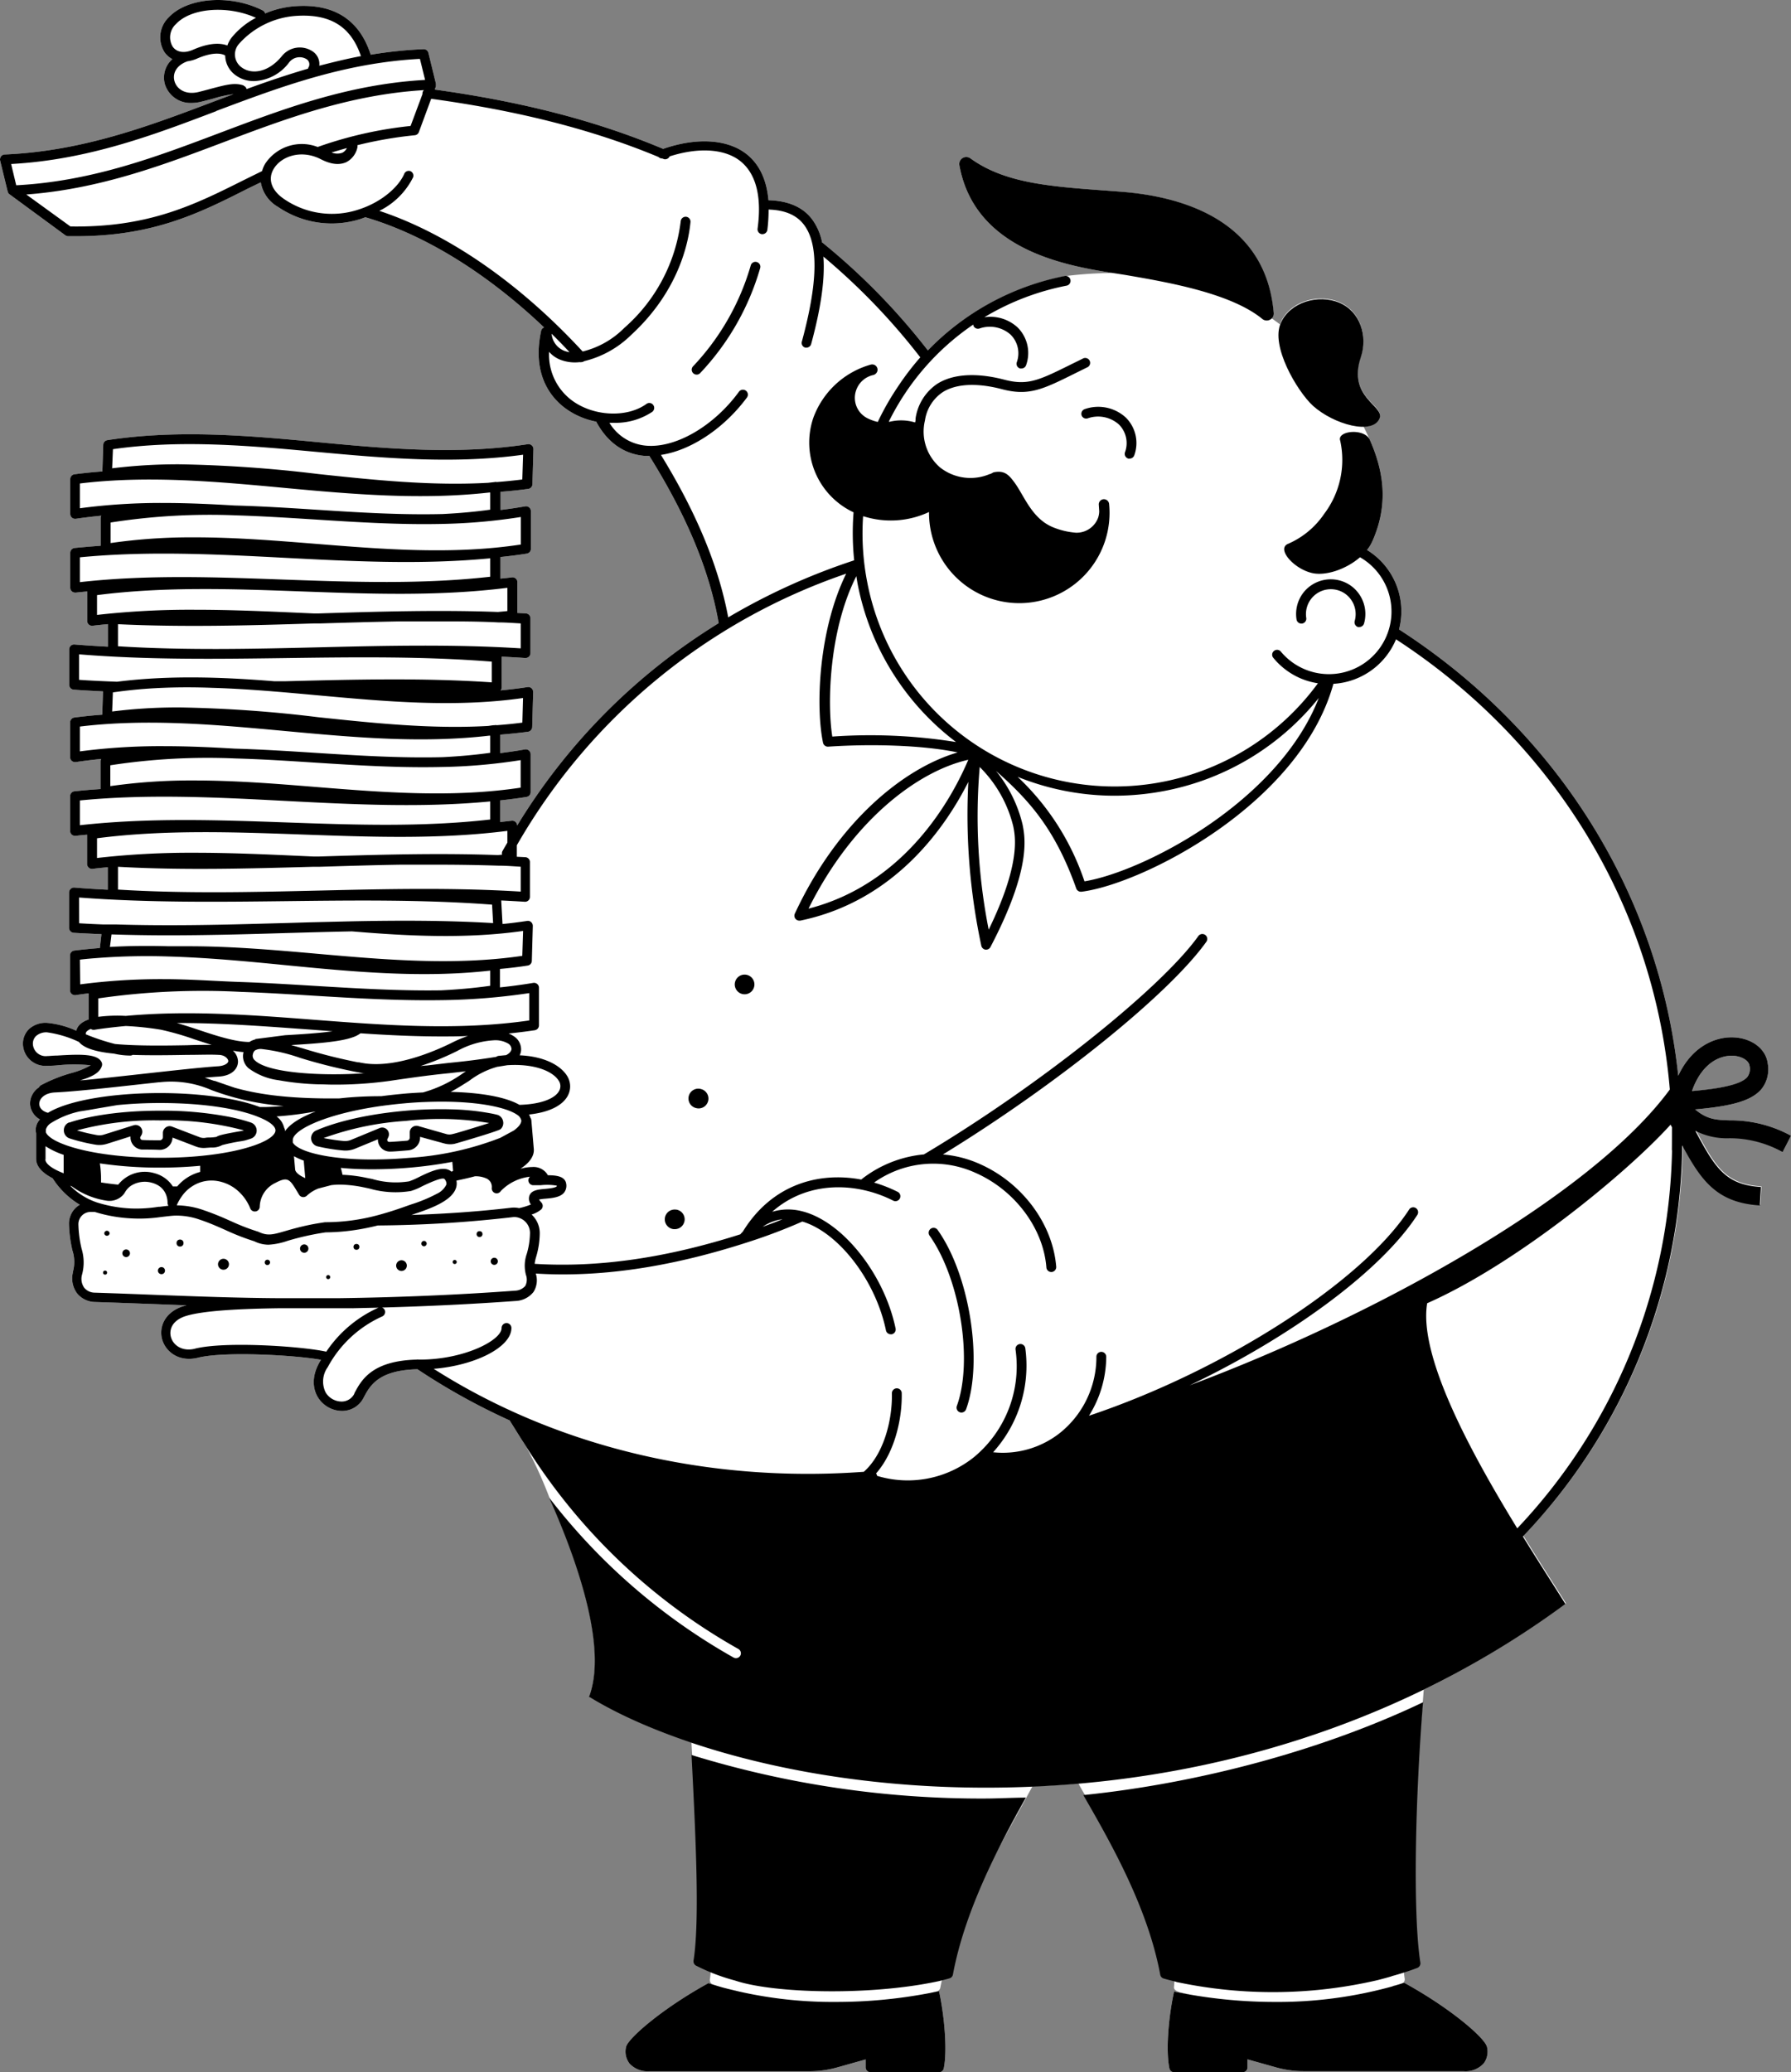
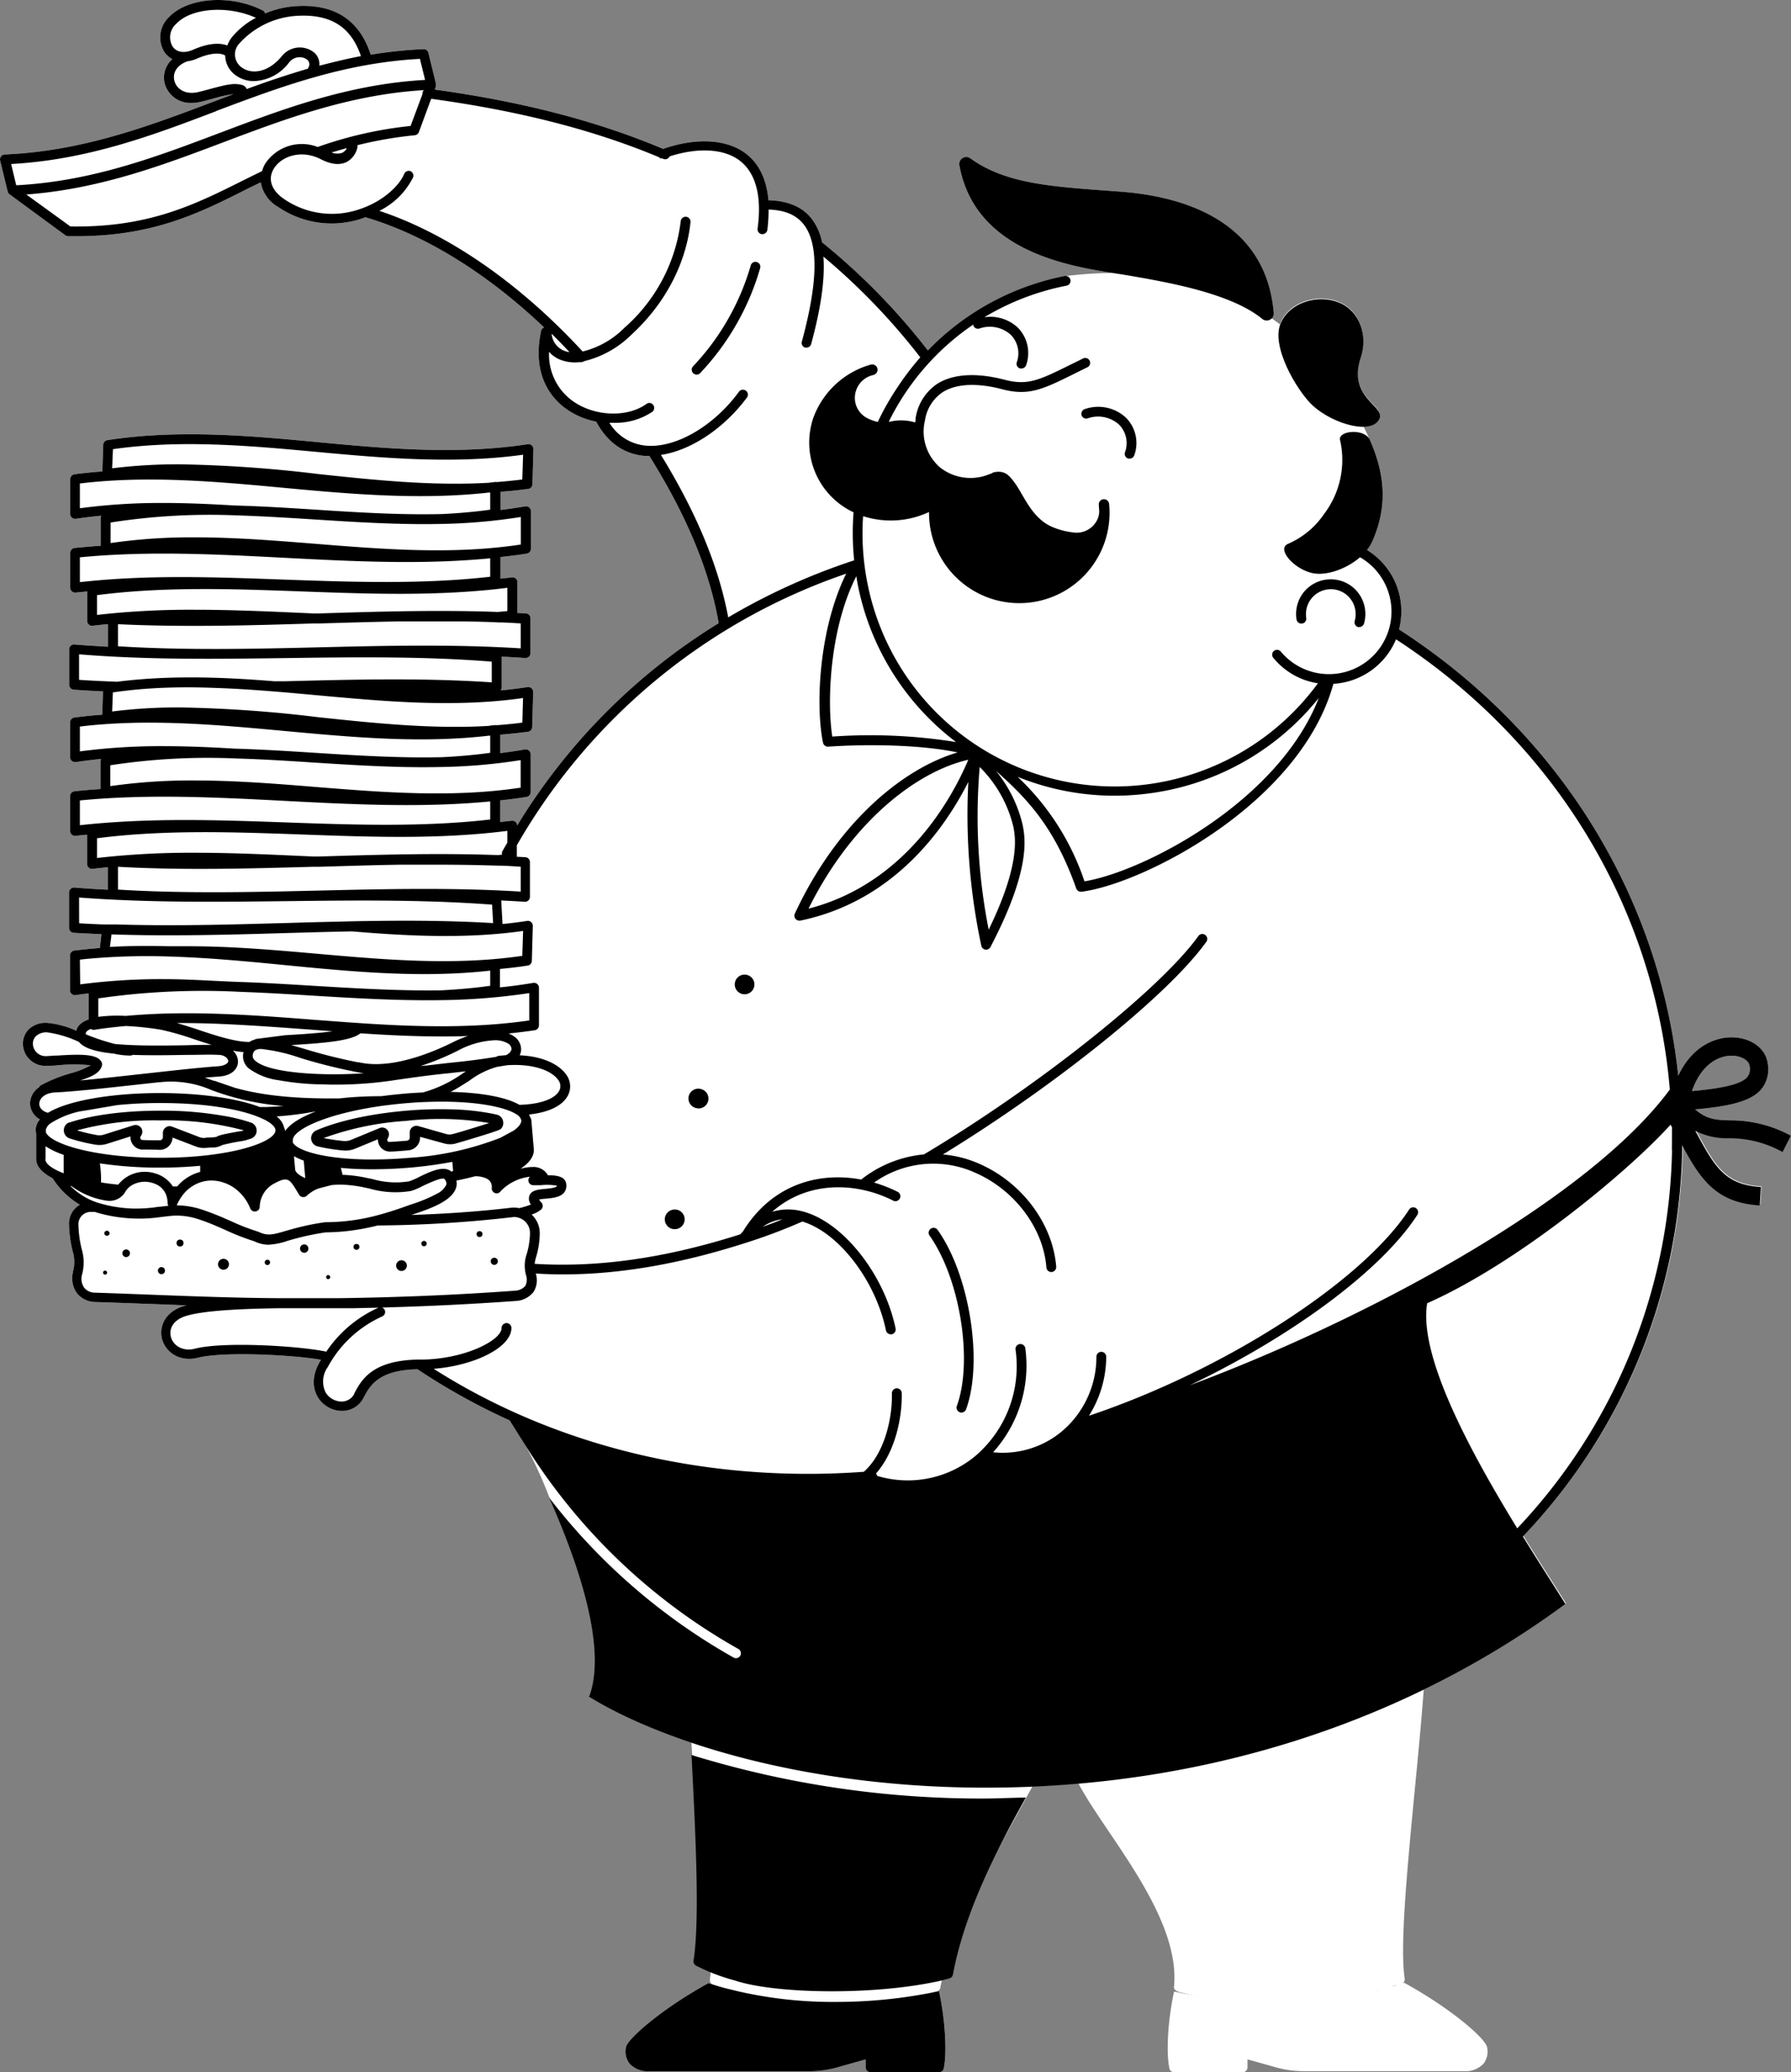
<svg xmlns="http://www.w3.org/2000/svg" viewBox="0 0 291.47 337.1">
  <rect x="0" y="0" width="291.47" height="337.1" fill="#808080" stroke="none" />
  <defs>
    <style>.cls-1{fill:#fff;}</style>
  </defs>
  <g id="Layer_2" data-name="Layer 2">
    <g id="Havarti">
      <g id="Calque_104" data-name="Calque 104">
        <path class="cls-1" d="M290.1,187.42l1.37-2.67a20.48,20.48,0,0,0-10-2.5c-2.15-.07-3.61-.11-5.6-1.78,5.66-.51,9.13-1.3,10.82-3.34a5.16,5.16,0,0,0,1-4.1c-.28-2.39-2.57-4.15-5.57-4.28s-6.82,1.51-9,6.25c-3.09-29.34-19.5-55.87-45.44-72.61a11.7,11.7,0,0,0-5.21-12.92,6.77,6.77,0,0,0,.87-1.42c2.67-6,1.87-11.38-.45-16.59-.32-.71-.66-1.41-1-2.11a2.56,2.56,0,0,0,2.62-1.45c.75-2-5.26-3.37-3.07-9.89,1.16-3.43-.09-7.44-3.5-8.87s-8-.1-9.5,3.26c-.05.12-.08.25-.13.37-.45-.34-.9-.66-1.37-1a1.08,1.08,0,0,0,.32-.9c-1.22-14.23-13.49-18.77-24.69-19.66C172,30.39,164,30.14,157.94,25.77a1.14,1.14,0,0,0-1.81,1.11c2.47,13.68,17.07,16.29,25,17.53a65,65,0,0,0-7.81.51A42.39,42.39,0,0,0,151,57a106.6,106.6,0,0,0-17.14-17.52l-.06,0a9.41,9.41,0,0,0-1.65-3.82c-1.52-2-3.91-3-7.09-3.09-.29-3.3-1.46-5.82-3.54-7.48-3.09-2.46-8.16-2.77-13.6-.87C97.11,19.67,85,16.54,70.75,14.57l.19-.51s0,0,0-.06,0-.09,0-.14a.67.67,0,0,0,0-.2s0,0,0-.06l-1.22-5A.79.79,0,0,0,68.93,8a69.48,69.48,0,0,0-8.6.9C58.52,3.25,54.42.59,48.15,1a15.17,15.17,0,0,0-5,1.19.79.79,0,0,0-.41-.5C37.52-.95,30.52-.43,27.48,2.8a4.53,4.53,0,0,0-.69,5.72,3.66,3.66,0,0,0,1.26,1.1,4,4,0,0,0-1.2,4.13,4.36,4.36,0,0,0,4.33,3,6.31,6.31,0,0,0,1.51-.19c.82-.2,1.53-.39,2.16-.56A18.35,18.35,0,0,1,38,15.32L34.6,16.59c-10.42,3.94-21.2,8-33.83,8.54a.81.81,0,0,0-.61.32.84.84,0,0,0-.14.67l1.22,5c0,.05.05.1.07.14a.36.36,0,0,0,0,.09.79.79,0,0,0,.19.22h0l9.14,6.71a.81.81,0,0,0,.45.15h1.28c12.61,0,20.11-3.77,28-7.77l2.07-1a5.7,5.7,0,0,0,2.81,4,15.48,15.48,0,0,0,13.31,2c.3-.09.6-.21.9-.32,9.67,2.84,19.81,9.11,29.09,17.93a.77.77,0,0,0-.49.57c-1.64,7.7,2.15,11.46,4.56,13a12.55,12.55,0,0,0,4.41,1.75c1.79,3.36,4.5,5.29,7.88,5.57.25,0,.5,0,.76,0,5.91,9.45,9.76,18.43,11.29,27.21A99.19,99.19,0,0,0,84.16,134.3v0a.77.77,0,0,0-.27-.6.8.8,0,0,0-.63-.19l-1.85.21v-3.52c1.43-.15,2.85-.33,4.27-.56a.8.8,0,0,0,.68-.79V122.7a.83.83,0,0,0-.29-.62.8.8,0,0,0-.65-.17c-1.34.24-2.67.43-4,.6v-3c1.5-.12,3-.27,4.5-.47a.8.8,0,0,0,.69-.78l.16-5.68a.85.85,0,0,0-.27-.62.79.79,0,0,0-.66-.19c-1.45.23-2.91.4-4.38.54a.75.75,0,0,0,.19-.49V106.9a.24.24,0,0,0,0-.08c1.28.06,2.56.13,3.83.22a.84.84,0,0,0,.6-.22.79.79,0,0,0,.25-.58v-5.66a.81.81,0,0,0-.75-.8l-1.38-.07v-5a.77.77,0,0,0-.27-.6.8.8,0,0,0-.63-.19c-.62.09-1.23.14-1.85.21V90.61c1.43-.15,2.85-.32,4.27-.55a.8.8,0,0,0,.68-.79V83.15a.81.81,0,0,0-.29-.61.77.77,0,0,0-.65-.17c-1.34.23-2.67.43-4,.59V80c1.5-.11,3-.26,4.5-.47a.79.79,0,0,0,.69-.77l.16-5.68a.8.8,0,0,0-.93-.82C74.51,74,63,73,51.77,71.93s-22.83-2.09-34.29-.33a.8.8,0,0,0-.68.77l-.14,4.32c-1.51.11-3,.26-4.53.46a.8.8,0,0,0-.7.79V83.6a.81.81,0,0,0,.28.61.82.82,0,0,0,.64.18c1.38-.2,2.76-.37,4.14-.5a.7.7,0,0,0-.11.38v4.51q-2.11.15-4.23.36a.8.8,0,0,0-.72.8V95.6a.8.8,0,0,0,.27.6.81.81,0,0,0,.53.2h.1l1.86-.19V101a.79.79,0,0,0,.9.79c.82-.1,1.65-.18,2.47-.26v3.67c-1.82-.1-3.63-.21-5.43-.36a.81.81,0,0,0-.61.2.84.84,0,0,0-.26.59v5.76a.8.8,0,0,0,.74.8c1.58.12,3.17.2,4.76.28l-.12,3.79c-1.51.11-3,.26-4.53.46a.8.8,0,0,0-.7.79v5.67a.78.78,0,0,0,.28.6.83.83,0,0,0,.64.19q2.07-.31,4.14-.51a.77.77,0,0,0-.11.39v4.51q-2.11.13-4.23.36a.79.79,0,0,0-.72.79v5.66a.8.8,0,0,0,.27.6.81.81,0,0,0,.53.2h.1c.62-.08,1.24-.13,1.86-.19v4.76a.81.81,0,0,0,.9.8c.82-.11,1.65-.18,2.47-.27v3.66c-1.82-.09-3.63-.2-5.43-.35a.81.81,0,0,0-.87.8v5.76a.8.8,0,0,0,.75.8c1.5.09,3,.16,4.52.22l-.26,2.26c-1.39.1-2.77.24-4.16.41a.8.8,0,0,0-.7.8v5.66a.78.78,0,0,0,.28.6.83.83,0,0,0,.64.19c.7-.11,1.4-.2,2.11-.29a.51.51,0,0,0,0,.17v4.09a3.87,3.87,0,0,0-1.31.7,2.18,2.18,0,0,0-.7,1.12,14.59,14.59,0,0,0-4.8-1.28,4,4,0,0,0-2.88,1,3.33,3.33,0,0,0-1,2.41,3.64,3.64,0,0,0,4,3.57c.4,0,1,0,1.71-.08a27.09,27.09,0,0,1,5.33,0,13.24,13.24,0,0,1-3.14,1.26,24.69,24.69,0,0,0-5,2,.84.84,0,0,0-.29.33,3.23,3.23,0,0,0-1.45,2.64,3.06,3.06,0,0,0,1.61,2.58,2.57,2.57,0,0,0-.69,1.7,2.51,2.51,0,0,0,.07.55v4.16c0,1.24,1,2.29,2.68,3.16a13.5,13.5,0,0,0,4.43,4.31,3.89,3.89,0,0,0-.66.49,3.57,3.57,0,0,0-1.1,2.7,21.08,21.08,0,0,0,.55,4.22,6,6,0,0,1,.08,3.52l0,.1a4.1,4.1,0,0,0,.71,3.42,3.88,3.88,0,0,0,2.9,1.37c3.44.11,6.81.24,10.17.36l4.72.18-.5.13c-3.15,1-4,3.49-3.48,5.39.58,2.07,2.78,3.77,5.86,3,4.21-1.05,15.52-.45,20,.34-.06.11-.13.21-.19.31-1.61,2.79-.9,4.8-.34,5.75a4.66,4.66,0,0,0,3.93,2.26h.11a3.91,3.91,0,0,0,3.44-2.18c1-1.9,2.37-4.46,8.75-4.6a105.25,105.25,0,0,0,15,8.32l1.58,2.53c.35.57.73,1.13,1.09,1.7a68.84,68.84,0,0,1,3.79,8.3c5.47,12.29,9.29,25.13,6.47,32.44l.13,0a85.15,85.15,0,0,0,16.53,7.43c.62,13,4,32.22,3,38.51a.82.82,0,0,0,.51.88c1.91.81.62.24,3.73,1,6.26,2.11,19.83,3,30.94.56.59-.15,1.19-.3,1.76-.46a.8.8,0,0,0,.56-.62c1.84-9.87,10.66-24.64,15-32.76,2.29-.07,2.84-.1,5.2-.27,1.47-.11.79-.06,2.26-.21,4.44,8.41,16.74,21.71,15.56,33.19,0,.31.27.54.56.63.66.19-.74-.09,0,.07,0,0,2.08.49,2.08.51l1.57.32a65.48,65.48,0,0,0,29.07-1.06c.79-.2,1.57.05,2.34-.18,0,0,0-.48-.06-.49,1.46-.4.16.15,1.49-.35a.81.81,0,0,0,.5-.88c-1.18-7.48,2-31.69,3.1-47a148,148,0,0,0,23.1-14l.06,0c-1.79-2.87-4.27-6.68-6.93-11a93.51,93.51,0,0,0,25.92-62.91v-.73c3.05,5.66,5.59,9.34,12.63,9.78l.18-3c-5.79-.36-7.47-3.14-10.67-9.14a11.37,11.37,0,0,0,5.58,1.21A17.6,17.6,0,0,1,290.1,187.42Zm-14.73-9.92c1.44-4.21,4.14-5.76,6.45-5.76H282c1.43.06,2.62.78,2.72,1.63a2.21,2.21,0,0,1-.36,1.83C283.3,176.54,279.45,177.14,275.37,177.5Z" />
        <path class="cls-1" d="M151.26,324.22a80.77,80.77,0,0,1-15.17,1.44,69.25,69.25,0,0,1-18.55-2.37c-.73-.21-1.54-.46-2.25-.69-7.52,4.13-13.1,9-13.4,10.37a3.2,3.2,0,0,0,.55,2.7,4,4,0,0,0,3.31,1.26H131.8a16.48,16.48,0,0,0,4.42-.61l4.66-1.31v1.29a.8.8,0,0,0,.8.8h11.13a.79.79,0,0,0,.78-.64c.56-2.65.2-8-.77-12.56Z" />
        <path class="cls-1" d="M228.5,322.53c-.71.24-1.43.46-2.16.67a69.74,69.74,0,0,1-18.85,2.46,80.81,80.81,0,0,1-14.86-1.38l-1.56-.31c-1,4.57-1.32,9.86-.76,12.49a.79.79,0,0,0,.78.64h11.13a.8.8,0,0,0,.8-.8V335l4.67,1.31a16.41,16.41,0,0,0,4.41.61h26.05a4,4,0,0,0,3.31-1.26A3.2,3.2,0,0,0,242,333C241.71,331.56,236.08,326.68,228.5,322.53Z" />
        <path d="M290.1,187.42l1.37-2.67a20.48,20.48,0,0,0-10-2.5c-2.15-.07-3.61-.11-5.6-1.78,5.66-.51,9.13-1.3,10.82-3.34a5.16,5.16,0,0,0,1-4.1c-.28-2.39-2.57-4.15-5.57-4.28s-6.82,1.51-9,6.25c-3.09-29.34-19.5-55.87-45.44-72.61a11.7,11.7,0,0,0-5.21-12.92,6.77,6.77,0,0,0,.87-1.42c2.67-6,1.87-11.38-.45-16.59-1-1.86-5.36-1.37-4.78.24a14.56,14.56,0,0,1-2.61,11.89,13.65,13.65,0,0,1-5.84,4.86c-2,.78.85,4.08,3.89,4.77,2.2.5,5.52-.61,7.78-2.57A10.18,10.18,0,1,1,208.45,106a.79.79,0,0,0-1.12-.11.78.78,0,0,0-.11,1.12,11.69,11.69,0,0,0,4.58,3.4,11.89,11.89,0,0,0,2.68.74,41,41,0,0,1-73.35-16.47A41.34,41.34,0,0,1,140.46,84l.12,0a14.69,14.69,0,0,0,10.61-.71A14.69,14.69,0,1,0,180.5,82a.86.86,0,0,0-.91-.79.84.84,0,0,0-.77.92l.07,1.06a3.63,3.63,0,0,1-.17,1,3.74,3.74,0,0,1-3.6,2.47,12.48,12.48,0,0,1-3.78-.9c-3.43-1.43-4.64-5.08-6.22-7.24-.91-1.23-1.61-2.07-3.44-1.68l-.49.26h-.09A8,8,0,0,1,153,76.05a7.7,7.7,0,0,1-2.47-7.66,6.7,6.7,0,0,1,2.91-4.61c2.95-1.84,7.27-1.09,9.58-.48,4.41,1.17,6.66.06,12.07-2.63l1.8-.89a.8.8,0,1,0-.7-1.43l-1.81.89c-5.33,2.64-7.12,3.53-11,2.51-2.56-.67-7.38-1.49-10.84.68A8.19,8.19,0,0,0,149,68.08c0,.22,0,.43-.08.64a7.83,7.83,0,0,0-4.09-.12,1.37,1.37,0,0,1-.19,0A41.07,41.07,0,0,1,158.4,52.79a1,1,0,0,0,0,.16.8.8,0,0,0,1,.49,5.09,5.09,0,0,1,5.07,1,4.27,4.27,0,0,1,1,4.5.79.79,0,0,0,.54,1,.91.91,0,0,0,.23,0,.79.79,0,0,0,.76-.57,5.86,5.86,0,0,0-1.4-6.11,6.54,6.54,0,0,0-5.41-1.65,41.28,41.28,0,0,1,13.38-5.14.8.8,0,0,0,.64-.93.81.81,0,0,0-.94-.64A42.39,42.39,0,0,0,151,57a106.6,106.6,0,0,0-17.14-17.52l-.06,0a9.41,9.41,0,0,0-1.65-3.82c-1.52-2-3.91-3-7.09-3.09-.29-3.3-1.46-5.82-3.54-7.48-3.09-2.46-8.16-2.77-13.6-.87C97.11,19.67,85,16.54,70.75,14.57l.19-.51s0,0,0-.06,0-.09,0-.14a.67.67,0,0,0,0-.2s0,0,0-.06l-1.22-5A.79.79,0,0,0,68.93,8a69.48,69.48,0,0,0-8.6.9C58.52,3.25,54.42.59,48.15,1a15.17,15.17,0,0,0-5,1.19.79.79,0,0,0-.41-.5C37.52-.95,30.52-.43,27.48,2.8a4.53,4.53,0,0,0-.69,5.72,3.66,3.66,0,0,0,1.26,1.1,4,4,0,0,0-1.2,4.13,4.36,4.36,0,0,0,4.33,3,6.31,6.31,0,0,0,1.51-.19c.82-.2,1.53-.39,2.16-.56A18.35,18.35,0,0,1,38,15.32L34.6,16.59c-10.42,3.94-21.2,8-33.83,8.54a.81.81,0,0,0-.61.32.84.84,0,0,0-.14.67l1.22,5c0,.05.05.1.07.14a.36.36,0,0,0,0,.09.79.79,0,0,0,.19.22h0l9.14,6.71a.81.81,0,0,0,.45.15h1.28c12.61,0,20.11-3.77,28-7.77l2.07-1a5.7,5.7,0,0,0,2.81,4,15.48,15.48,0,0,0,13.31,2c.3-.09.6-.21.9-.32,9.67,2.84,19.81,9.11,29.09,17.93a.77.77,0,0,0-.49.57c-1.64,7.7,2.15,11.46,4.56,13a12.55,12.55,0,0,0,4.41,1.75c1.79,3.36,4.5,5.29,7.88,5.57.25,0,.5,0,.76,0,5.91,9.45,9.76,18.43,11.29,27.21A99.19,99.19,0,0,0,84.16,134.3v0a.77.77,0,0,0-.27-.6.8.8,0,0,0-.63-.19l-1.85.21v-3.52c1.43-.15,2.85-.33,4.27-.56a.8.8,0,0,0,.68-.79V122.7a.83.83,0,0,0-.29-.62.8.8,0,0,0-.65-.17c-1.34.24-2.67.43-4,.6v-3c1.5-.12,3-.27,4.5-.47a.8.8,0,0,0,.69-.78l.16-5.68a.85.85,0,0,0-.27-.62.79.79,0,0,0-.66-.19c-1.45.23-2.91.4-4.38.54a.75.75,0,0,0,.19-.49V106.9a.24.24,0,0,0,0-.08c1.28.06,2.56.13,3.83.22a.84.84,0,0,0,.6-.22.79.79,0,0,0,.25-.58v-5.66a.81.81,0,0,0-.75-.8l-1.38-.07v-5a.77.77,0,0,0-.27-.6.8.8,0,0,0-.63-.19c-.62.09-1.23.14-1.85.21V90.61c1.43-.15,2.85-.32,4.27-.55a.8.8,0,0,0,.68-.79V83.15a.81.81,0,0,0-.29-.61.77.77,0,0,0-.65-.17c-1.34.23-2.67.43-4,.59V80c1.5-.11,3-.26,4.5-.47a.79.79,0,0,0,.69-.77l.16-5.68a.8.8,0,0,0-.93-.82C74.51,74,63,73,51.77,71.93s-22.83-2.09-34.29-.33a.8.8,0,0,0-.68.77l-.14,4.32c-1.51.11-3,.26-4.53.46a.8.8,0,0,0-.7.79V83.6a.81.81,0,0,0,.28.61.82.82,0,0,0,.64.18c1.38-.2,2.76-.37,4.14-.5a.7.7,0,0,0-.11.38v4.51q-2.11.15-4.23.36a.8.8,0,0,0-.72.8V95.6a.8.8,0,0,0,.27.6.81.81,0,0,0,.53.2h.1l1.86-.19V101a.79.79,0,0,0,.9.79c.82-.1,1.65-.18,2.47-.26v3.67c-1.82-.1-3.63-.21-5.43-.36a.81.81,0,0,0-.61.2.84.84,0,0,0-.26.59v5.76a.8.8,0,0,0,.74.8c1.58.12,3.17.2,4.76.28l-.12,3.79c-1.51.11-3,.26-4.53.46a.8.8,0,0,0-.7.79v5.67a.78.78,0,0,0,.28.6.83.83,0,0,0,.64.19q2.07-.31,4.14-.51a.77.77,0,0,0-.11.39v4.51q-2.11.13-4.23.36a.79.79,0,0,0-.72.79v5.66a.8.8,0,0,0,.27.6.81.81,0,0,0,.53.2h.1c.62-.08,1.24-.13,1.86-.19v4.76a.81.81,0,0,0,.9.8c.82-.11,1.65-.18,2.47-.27v3.66c-1.82-.09-3.63-.2-5.43-.35a.81.81,0,0,0-.87.8v5.76a.8.8,0,0,0,.75.8c1.5.09,3,.16,4.52.22l-.26,2.26c-1.39.1-2.77.24-4.16.41a.8.8,0,0,0-.7.8v5.66a.78.78,0,0,0,.28.6.83.83,0,0,0,.64.19c.7-.11,1.4-.2,2.11-.29a.51.51,0,0,0,0,.17v4.09a3.87,3.87,0,0,0-1.31.7,2.18,2.18,0,0,0-.7,1.12,14.59,14.59,0,0,0-4.8-1.28,4,4,0,0,0-2.88,1,3.33,3.33,0,0,0-1,2.41,3.64,3.64,0,0,0,4,3.57c.4,0,1,0,1.71-.08a27.09,27.09,0,0,1,5.33,0,13.24,13.24,0,0,1-3.14,1.26,24.69,24.69,0,0,0-5,2,.84.84,0,0,0-.29.33,3.23,3.23,0,0,0-1.45,2.64,3.06,3.06,0,0,0,1.61,2.58,2.57,2.57,0,0,0-.69,1.7,2.51,2.51,0,0,0,.07.55v4.16c0,1.24,1,2.29,2.68,3.16a13.5,13.5,0,0,0,4.43,4.31,3.89,3.89,0,0,0-.66.49,3.57,3.57,0,0,0-1.1,2.7,21.08,21.08,0,0,0,.55,4.22,6,6,0,0,1,.08,3.52l0,.1a4.1,4.1,0,0,0,.71,3.42,3.88,3.88,0,0,0,2.9,1.37c3.44.11,6.81.24,10.17.36l4.72.18-.5.13c-3.15,1-4,3.49-3.48,5.39.58,2.07,2.78,3.77,5.86,3,4.21-1.05,15.52-.45,20,.34-.06.11-.13.21-.19.31-1.61,2.79-.9,4.8-.34,5.75a4.66,4.66,0,0,0,3.93,2.26h.11a3.91,3.91,0,0,0,3.44-2.18c1-1.9,2.37-4.46,8.75-4.6a105.25,105.25,0,0,0,15,8.32l1.58,2.53c.35.57.73,1.13,1.09,1.7a96.66,96.66,0,0,0,34.55,32.95.8.8,0,0,1-.4,1.5.82.82,0,0,1-.39-.11,99.42,99.42,0,0,1-30-26c5.47,12.29,9.29,25.13,6.47,32.44l.13,0c13.39,8.2,41.64,16.85,77.21,14.27,30.26-2.2,58.46-12.36,81.53-29.39l.06,0c-1.79-2.87-4.27-6.68-6.93-11a93.51,93.51,0,0,0,25.92-62.91v-.73c3.05,5.66,5.59,9.34,12.63,9.78l.18-3c-5.79-.36-7.47-3.14-10.67-9.14a11.37,11.37,0,0,0,5.58,1.21A17.6,17.6,0,0,1,290.1,187.42Zm-8.28-15.68H282c1.43.06,2.62.78,2.72,1.63a2.21,2.21,0,0,1-.36,1.83c-1.1,1.33-4.95,1.93-9,2.29C276.81,173.29,279.51,171.74,281.82,171.74Zm-100.48-42.3a43.37,43.37,0,0,0,8.23-.79,42.36,42.36,0,0,0,25.05-15.11c-6.6,17-28.69,28.29-38.13,29.83a41.34,41.34,0,0,0-10.88-17A42.17,42.17,0,0,0,181.34,129.44Zm-21.9-4.67a20.4,20.4,0,0,1,5.46,9.65c.34,1.71,1.22,6.1-4,16.81A94.78,94.78,0,0,1,159.44,124.77Zm-3.85-4.06a88.62,88.62,0,0,0-20.14-.89c-.86-5.39-.52-17.39,3.91-26.09.07.4.13.8.2,1.2A42.32,42.32,0,0,0,155.59,120.71ZM48.25,2.58c5.53-.34,8.87,1.75,10.49,6.55-2.31.43-4.57,1-6.78,1.56a2.45,2.45,0,0,0-1.1-2.34,3.74,3.74,0,0,0-5,.79c-2.27,2.76-5,3-6.58,1.79a2.58,2.58,0,0,1-.38-3.8A13.7,13.7,0,0,1,48.25,2.58ZM28.65,3.9c2.47-2.64,8.44-3.06,13-1a12.61,12.61,0,0,0-4,3.27A4.71,4.71,0,0,0,37,7.4c-1-.37-2.72-.56-5.6.7-1.4.61-2.63.42-3.29-.5A2.93,2.93,0,0,1,28.65,3.9Zm11,10c-1.45-.49-2.78-.13-5.18.5-.62.17-1.33.36-2.13.56-2.19.54-3.57-.51-3.93-1.71s.18-2.59,2.1-3.28A5.84,5.84,0,0,0,32,9.56c3.08-1.35,4.39-.7,4.65-.53a4,4,0,0,0,1.63,3.16,5,5,0,0,0,3.11,1,7.45,7.45,0,0,0,5.68-3.06,2.16,2.16,0,0,1,2.83-.5,1,1,0,0,1,.23,1.45.32.32,0,0,1,0,.09c-3.42,1-6.75,2.13-10,3.32A.77.77,0,0,0,39.62,13.94Zm-4.45,4.15C45.41,14.22,56,10.22,68.34,9.58L69.18,13c-12.46.7-23.08,4.72-33.36,8.6S15,29.5,2.64,30.14l-.83-3.46C14.27,26,24.89,22,35.17,18.09Zm4.57,11.2c-8,4-15.47,7.79-28.31,7.59L4.28,31.64c11.93-.89,22.18-4.76,32.11-8.51s20.5-7.74,32.6-8.47a.78.78,0,0,0-.23.44.65.65,0,0,0,0,.19l-1.94,5.2A65.22,65.22,0,0,0,51.7,23.91a7.15,7.15,0,0,0-8.55,2.73,5.06,5.06,0,0,0-.5,1.19Zm16.7-5.2a1.7,1.7,0,0,1-.76.8,2.47,2.47,0,0,1-1.75-.05C54.76,24.57,55.6,24.32,56.44,24.09ZM107.56,74c4.82-.71,10.24-4.26,14-9.34a.79.79,0,0,0-.18-1.11.8.8,0,0,0-1.12.17c-4.06,5.57-10.26,9.19-15.08,8.78a7.74,7.74,0,0,1-6-3.72l.7,0A10.76,10.76,0,0,0,106.14,67a.8.8,0,0,0,.17-1.12.78.78,0,0,0-1.11-.17c-3,2.17-8.08,2.07-11.62-.22a9.26,9.26,0,0,1-4.22-8.26,4.65,4.65,0,0,0,1.83,1.29,6.58,6.58,0,0,0,3.13.39.92.92,0,0,0,.28,0,.81.81,0,0,0,.47-.16,16.35,16.35,0,0,0,7.62-4.24c7.86-7.2,9.39-15.25,9.68-18.38a.8.8,0,0,0-.72-.87.81.81,0,0,0-.87.73,27.41,27.41,0,0,1-9.17,17.34,14.32,14.32,0,0,1-6.79,3.85C84.59,46.09,72.93,38,61.73,34.3a12.07,12.07,0,0,0,5.5-5.46.8.8,0,0,0-.44-1,.8.8,0,0,0-1,.43c-.8,1.94-3.51,4.6-7.57,5.86a13.77,13.77,0,0,1-12-1.76c-2-1.36-2.69-3.18-1.69-4.88,1.2-2.05,4.47-3.24,7.68-1.59,1.64.84,3,1,4.17.47A3.51,3.51,0,0,0,58.16,24a.81.81,0,0,0,0-.38A65.72,65.72,0,0,1,67.5,22a.78.78,0,0,0,.67-.52l2-5.41c14.16,1.94,26.27,5,37,9.47a.8.8,0,0,0,.61.24l.16.06a.67.67,0,0,0,.31.07.82.82,0,0,0,.73-.47c4.7-1.51,9-1.25,11.53.79S124,32,123.29,37.19a.8.8,0,0,0,.69.9h.1a.81.81,0,0,0,.8-.7,25.68,25.68,0,0,0,.2-3.3c2.65.08,4.54.88,5.75,2.46,2.4,3.14,2.29,9.36-.33,19a.79.79,0,0,0,.56,1,.76.76,0,0,0,.21,0A.8.8,0,0,0,132,56c1.61-5.91,2.28-10.63,2-14.26a105.29,105.29,0,0,1,15.77,16.39A44.71,44.71,0,0,0,146.06,63a43.25,43.25,0,0,0-3.21,5.64,7.34,7.34,0,0,1-1.55-.54,3.71,3.71,0,0,1-2-4.52A3.8,3.8,0,0,1,142.15,61a.94.94,0,0,0,.62-.58.87.87,0,0,0-.56-1.1,1,1,0,0,0-.53,0A14,14,0,0,0,132.35,68a12.52,12.52,0,0,0,6.56,15.34,43.38,43.38,0,0,0,.1,7.81,104.11,104.11,0,0,0-20.5,9.28C116.92,91.91,113.19,83.16,107.56,74ZM89.77,54.29c1,1,2,2,2.91,3a4,4,0,0,1-.89-.24A3.27,3.27,0,0,1,89.77,54.29ZM86,192.15a.81.81,0,0,0,.73.65c.31,0,.75,0,1.25,0a9.43,9.43,0,0,1,2.63.07.15.15,0,0,1,0,.1c-.21.27-1.26.37-1.89.43-1.14.1-2.22.2-2.56,1.09a1.58,1.58,0,0,0,.24,1.45,11.53,11.53,0,0,1-1.92.59,4,4,0,0,0-1.25-.07c-5.34.63-10.78,1-16.28,1.18l.56-.19c2.71-.9,5.54-2,6.49-3.72a2.83,2.83,0,0,0,.23-.54,2.34,2.34,0,0,0,.05-1.14c1-.21,2.06-.44,3-.7a4.17,4.17,0,0,1,2,.41,1.56,1.56,0,0,1,.54.51,1.59,1.59,0,0,1,.21,1,.8.8,0,0,0,1.48.47,7.79,7.79,0,0,1,4.74-2.32A.78.78,0,0,0,86,192.15ZM37.4,198.57a46.9,46.9,0,0,0-4.4-1.76,13.6,13.6,0,0,0-4.07-.73h-.14a.15.15,0,0,0,0-.07,7.6,7.6,0,0,1,.83-1.45,6,6,0,0,1,1.88-1.72,5.76,5.76,0,0,1,2.94-.8h.05a6,6,0,0,1,1.63.25,6.65,6.65,0,0,1,2.32,1.19,7.52,7.52,0,0,1,2.29,3.1.8.8,0,0,0,.9.48.79.79,0,0,0,.64-.79,4.4,4.4,0,0,1,2.52-3.83c2.07-1.1,2.37-.61,3.6,1.44l.29.48a.8.8,0,0,0,.57.37.85.85,0,0,0,.65-.19,6,6,0,0,1,1-.76,6.24,6.24,0,0,1,.9-.44l2.11-.55a11.47,11.47,0,0,1,1.76-.08,20.89,20.89,0,0,1,3.54.44l.61.13.36.08a15.29,15.29,0,0,0,6.69.38,9.88,9.88,0,0,0,1.86-.78l.29-.14c2-.94,3.13-1.29,3.34-1a1.27,1.27,0,0,1,.27.51.72.72,0,0,1,0,.39,3.16,3.16,0,0,1-1.53,1.47A24.36,24.36,0,0,1,67,195.9l-.61.21c-1.6.58-3.29,1.14-5.08,1.61a32.75,32.75,0,0,1-8.3,1.1h-.11c-.81.12-1.54.24-2.21.37-1.85.37-3.2.76-4.27,1.07-2,.58-2.86.83-4.34.13l-.13-.05a35.39,35.39,0,0,1-4.31-1.67Zm-12.26-7.72a5.5,5.5,0,0,0-5.9,1.86c-1-.1-1.92-.22-2.8-.36a17.49,17.49,0,0,0-.19-3.1,66.19,66.19,0,0,0,9.77.69c2.22,0,4.44-.1,6.56-.3v1A7.3,7.3,0,0,0,28.84,193l-.71,0A5.08,5.08,0,0,0,25.14,190.85Zm9.77-15-1.58-.54c.84-.08,1.61-.14,2.26-.18,2.35-.15,3.16-1.43,3.14-2.48a2.45,2.45,0,0,0-.83-1.74,15.93,15.93,0,0,0,1.73.24,3.58,3.58,0,0,0-.08.49,2.6,2.6,0,0,0,.91,2.14,10.47,10.47,0,0,0,4.88,1.94,42.73,42.73,0,0,0,6.55.67c.79,0,1.58.05,2.37.05a64.64,64.64,0,0,0,9.23-.62c4.3-.64,7.12-1,9.6-1.24l2.73-.31-.4.26a20.86,20.86,0,0,1-6.59,3.18c-1,.05-2.11.11-3.17.21s-2.42.24-3.61.4c-2.24,0-4.07.1-5.66.24l-1.18.12c-8.67.1-13.56-.77-17-1.73C37,176.54,35.89,176.16,34.91,175.81ZM16,162.41a118.58,118.58,0,0,1,23.2-1.06c4,.14,7.91.38,11.82.62,6.73.41,13.59.82,20.47.73a104.51,104.51,0,0,0,14.64-1.15V166c-11.65,1.68-23.52.77-35-.11-6.83-.53-13.78-1.06-20.77-1.06-3.3,0-6.6.13-9.9.43a24.12,24.12,0,0,0-4.46.15Zm-3-6.3c1-.13,2.08-.21,3.12-.29a106.1,106.1,0,0,1,11.14-.23c6.4.18,12.79.78,19.05,1.4,11,1.07,22.28,2.17,33.47.9v2.47c-2.67.38-5.36.61-8,.74-6.92.1-13.84-.32-20.62-.73-4-.24-8-.49-12.08-.63s-8.23-.46-12.37-.46a100.92,100.92,0,0,0-13.66.85ZM12.87,146c11.26.86,22.68.72,33.72.59s22.33-.27,33.49.57l.17,3c-7.62-.45-15.31-.44-22.91-.29l-7.13.17-3.65.11-3.41.09c-8,.23-16.19.39-24.33.14l-1.29,0-.8,0c-1.29-.05-2.57-.11-3.85-.19Zm2.92-9.64c11.1-1.43,22.41-1,33.36-.61s22.25.83,33.42-.59v1.91c-.26.46-.54.91-.8,1.38a.78.78,0,0,0-.06.58l-.68.07c-9.76-.36-19.58-.06-29.12.23l-.9,0-1.8-.08c-5.75-.26-11.6-.53-17.48-.53a135,135,0,0,0-15.94.85Zm0-39.55c11.1-1.43,22.41-1,33.36-.6s22.25.82,33.42-.59v3.78c-.51.06-1,.1-1.54.15-9.75-.36-19.58-.06-29.12.24l-.89,0-1.81-.08c-5.75-.26-11.6-.52-17.48-.52a135,135,0,0,0-15.94.84Zm2.59-23.74c11.06-1.59,22.33-.56,33.25.45s22.29,2,33.5.45L85,78c-1.38.17-2.77.31-4.16.42a.69.69,0,0,0-.35,0l-1.06.12c-9.25.52-18.58-.46-27.66-1.43a215.19,215.19,0,0,0-22.52-1.58,87.84,87.84,0,0,0-11,.65ZM13,78.65c11.09-1.35,22.38-.3,33.32.72s22.15,2,33.29.75h.17v2.79c-2.57.36-5.16.58-7.75.71-6.93.17-13.86-.27-20.64-.71-4.36-.28-8.78-.56-13.22-.68-3.82-.23-7.66-.41-11.51-.41A99.33,99.33,0,0,0,13,82.68Zm25.3,5.18c4.36.13,8.7.41,13,.68,6.75.43,13.64.87,20.55.72A93.35,93.35,0,0,0,84.76,84.1v4.48c-11.09,1.68-22.39.77-33.33-.11-6.5-.52-13.14-1.06-19.8-1.06A92,92,0,0,0,18,88.34V85A104.34,104.34,0,0,1,38.33,83.83ZM13,90.66c11.11-1.08,22.41-.49,33.35.08s22.26,1.16,33.43.08v3c-11.11,1.26-22.42.86-33.36.47S24.2,93.44,13,94.7Zm38,10.76,1,0c4.35-.13,8.76-.26,13.2-.34q3,0,6.08,0c3.27,0,6.55,0,9.82.17,1.22,0,2.43.1,3.64.16v4.06c-11-.69-22.05-.43-32.79-.17s-21.83.52-32.75-.17v-3.59C29.79,102.05,40.56,101.75,51,101.42Zm-4.54,5.63c11-.15,22.38-.31,33.57.58V111c-11.22-.76-22.59-.46-33.6-.18l-1.79,0c-8.45-.68-17.06-1-25.59.08-2.07-.08-4.13-.17-6.18-.31v-4.15C24.09,107.36,35.46,107.2,46.47,107.05Zm-28.09,5.58.75-.1q3.72-.5,7.45-.64c2.64-.11,5.28-.1,7.92,0,3.37.1,6.73.32,10.07.59,2.37.19,4.72.41,7.06.62,11,1,22.29,2.05,33.5.45l-.11,4c-1.38.18-2.77.32-4.16.42a.82.82,0,0,0-.35,0c-.35,0-.7.08-1.05.12-9.25.53-18.59-.46-27.67-1.42a212.51,212.51,0,0,0-22.53-1.59,86,86,0,0,0-11,.66ZM13,118.19c11.09-1.34,22.38-.29,33.32.72s22.15,2.06,33.29.76h.17v2.79c-2.57.36-5.16.58-7.74.71-6.93.17-13.86-.27-20.65-.7-4.37-.28-8.79-.56-13.23-.69-3.82-.23-7.65-.4-11.5-.4a100.92,100.92,0,0,0-13.66.85Zm25.29,5.19c4.37.12,8.71.4,13,.68,6.75.43,13.64.87,20.56.71a91.8,91.8,0,0,0,12.88-1.12v4.48c-11.09,1.67-22.39.77-33.33-.11-6.5-.53-13.14-1.06-19.8-1.06a93.36,93.36,0,0,0-13.65.92v-3.39A104.27,104.27,0,0,1,38.32,123.38ZM13,130.21c11.11-1.09,22.41-.5,33.35.07s22.26,1.16,33.43.09v2.94c-11.11,1.27-22.42.86-33.36.47S24.2,133,13,134.24ZM51,141l1,0c4.35-.13,8.76-.27,13.19-.34q3,0,6.09,0,4.92,0,9.82.16c1.21,0,2.43.1,3.64.17v4.05c-11-.68-22.05-.42-32.79-.17s-21.83.52-32.75-.16V141C29.79,141.6,40.56,141.29,51,141ZM18.15,152c3.06.1,6.11.15,9.17.15,6.48,0,13-.18,19.29-.37,3.52-.1,7.09-.2,10.67-.27,9.19.77,18.56,1.24,27.85-.07L85,155.49c-11.15,1.63-22.51.62-33.51-.35-6.82-.6-13.77-1.21-20.76-1.21-1.1,0-2.19,0-3.29,0-3.18-.09-6.37-.07-9.55.11Zm23.36,18.87a1.87,1.87,0,0,1,1-.23,28.7,28.7,0,0,1,6.34,1.45,88.59,88.59,0,0,0,9.66,2.39l.59.1.29,0c-6.88.49-15.67,0-17.87-2.05a1,1,0,0,1-.4-.84C41.19,171.14,41.38,171,41.51,170.86ZM51,167.52l3.14.24s0,0,0,0c-2.32.32-5.32.5-7.73.64l-4.82.62c-.12,0-.08,0,0,.06a2.86,2.86,0,0,0-1,.42l0,0h0c-2.29,0-5.38-1-8.36-2-1.2-.4-2.36-.77-3.44-1.08C36.21,166.39,43.7,167,51,167.52Zm.38,13.29c-2.39.91-4.18,2-5,3.21v-.14a.79.79,0,0,0-.13-.4,3.23,3.23,0,0,0-1.24-1.87,53.87,53.87,0,0,0,6.08-.76ZM73.61,189l.13,1.47-.27.13c-1.21-1.1-3.51,0-5.38.92a10.81,10.81,0,0,1-1.51.65,13.57,13.57,0,0,1-6-.38l-1-.2a22.27,22.27,0,0,0-3.84-.48c-.08-.42-.19-.82-.27-1.13,1.6.16,3.31.23,5.1.23,2,0,4.08-.09,6.15-.27A68.46,68.46,0,0,0,73.61,189Zm-24.18-.2.25,2.85c-1.11-.5-1.62-1-1.65-1.43l-.19-2.14A10.24,10.24,0,0,0,49.43,188.8Zm35.41-6.52c0,.47-.38,1-1.2,1.61l-2.21,1.2a49.4,49.4,0,0,1-14.85,3.26c-10.9.94-18-.75-18.93-2.5l0-.31a.48.48,0,0,0,0-.17c.21-1.67,5.57-4.24,14.61-5.49h0c1.14-.15,2.33-.29,3.58-.4s2.2-.17,3.24-.21,1.91-.06,2.8-.06c6.33,0,10.67,1,12.29,2.14A1.45,1.45,0,0,1,84.84,182.28Zm-.3-2.55c-2.3-1.32-6.45-2-11.2-2.11,1.11-.58,2.07-1.21,3-1.79A13.46,13.46,0,0,1,81,173.52l.07,0,1.48-.24c4.46-.29,7.38,1,8.33,2.45a1.6,1.6,0,0,1,.06,1.82C90.3,178.62,88.27,179.62,84.54,179.73Zm-2.17-8.09-1.23.12a.81.81,0,0,0-.38.16c-3.17.51-5.37.75-7.85,1l-3.49.41H69.3l-.86.08a43.46,43.46,0,0,0,6-2.46,14,14,0,0,1,6-1.73,4.12,4.12,0,0,1,2.26.54,1.08,1.08,0,0,1,.54.87C83.23,171,82.89,171.37,82.37,171.64Zm-8.68-2.09c-2.62,1.31-9,4.15-14.26,3.44l-.68-.11-.31-.07-.18,0h0a87.72,87.72,0,0,1-8.93-2.25L47.39,170c3.67-.21,7.92-.5,10-1.26h0a4.47,4.47,0,0,0,1.28-.65c4.34.29,8.72.51,13.11.51,1.46,0,2.92,0,4.38-.08A19.85,19.85,0,0,0,73.69,169.55Zm-59.52-1.82a2.22,2.22,0,0,1,.61-.35.83.83,0,0,0,.57.14c1.7-.27,3.41-.46,5.12-.62a49.17,49.17,0,0,1,5.74.61,46.59,46.59,0,0,1,5.46,1.57c.92.3,1.85.61,2.78.89-1.15,0-2.51,0-4,.06-2.86.05-8,.15-11.73-.2a34.47,34.47,0,0,1-4.76-1.58v0A.57.57,0,0,1,14.17,167.73Zm2.4,5.7a.83.83,0,0,0,0-.56c-.59-1.46-3.38-1.4-7.26-1.16-.66,0-1.24.08-1.61.08a2.08,2.08,0,0,1-2.35-2,1.72,1.72,0,0,1,.52-1.26,2.51,2.51,0,0,1,1.77-.6,17.9,17.9,0,0,1,5.2,1.56c.87,1.06,2.87,1.63,5.73,1.91a11.8,11.8,0,0,0,2.65.31.76.76,0,0,0,.37-.11c2.58.09,5.58.06,8.89,0,2,0,3.76-.08,5.09,0,1,0,1.57.63,1.58,1s-.65.79-1.64.85c-2.74.18-7.2.68-11.92,1.2-3.7.41-7.46.83-10.57,1.11C14.8,175.21,16.17,174.62,16.57,173.43ZM6.39,179.58c0-.87.87-1.79,2.56-1.87,3.42-.16,9.2-.81,14.8-1.43l2.12-.23H26a16.4,16.4,0,0,1,8.38,1.26,42.48,42.48,0,0,0,11.78,2.6c-.85.08-1.77.14-2.79.17H42.27c-3.91-1.5-10.1-2.27-16.25-2.27-7.32,0-14.7,1.09-18.21,3.21C6.85,180.78,6.4,180.17,6.39,179.58ZM13,180.79c.95-.14,2-.32,3-.5l3.08-.52c2.09-.21,4.42-.34,7-.34,7.35,0,12.89,1,16,2.28,1.78.71,2.75,1.49,2.75,2.17,0,1.86-7.12,4.46-18.72,4.46-10.94,0-17.89-2.31-18.64-4.14v-.3a1,1,0,0,0,0-.18,1.88,1.88,0,0,1,.78-1A14.5,14.5,0,0,1,13,180.79Zm-5.59,7.8v-2.14l.16.11a13,13,0,0,0,2.79,1.3v3C8.42,190.11,7.38,189.29,7.38,188.59Zm4.06,4.31.18.06a12.76,12.76,0,0,0,5.74,2.36,3,3,0,0,0,2.64-.94,2.26,2.26,0,0,0,.3-.41,3.27,3.27,0,0,1,1-1.09,4.21,4.21,0,0,1,3.38-.48A4,4,0,0,1,26,193a3.08,3.08,0,0,1,1.11,1.6,3.68,3.68,0,0,1,.16,1.05.77.77,0,0,0,.15.49l-1.43.17-.19,0a22.93,22.93,0,0,1-4.34.28,21.59,21.59,0,0,1-5.73-1A11.08,11.08,0,0,1,11.44,192.9Zm14.13,17.75c-3.36-.13-6.74-.26-10.18-.37a2.25,2.25,0,0,1-1.7-.78,2.52,2.52,0,0,1-.39-2.08,7.56,7.56,0,0,0-.05-4.28,18.93,18.93,0,0,1-.52-3.93,2,2,0,0,1,.6-1.5,2,2,0,0,1,1.49-.56l.58,0a24,24,0,0,0,6,1.05A23.78,23.78,0,0,0,26,198h0c.78-.09,1.58-.2,2.36-.25a11.4,11.4,0,0,1,4.25.69c1.36.45,2.73,1.05,4.08,1.65a39.09,39.09,0,0,0,4.69,1.83,5.33,5.33,0,0,0,2.31.56,11.43,11.43,0,0,0,3.11-.63,43.69,43.69,0,0,1,6.2-1.38,34,34,0,0,0,4.86-.39c1.26-.19,2.46-.44,3.62-.73A203,203,0,0,0,83.4,198a2.27,2.27,0,0,1,1.07.11,2.58,2.58,0,0,1,1.78,2.46,12.62,12.62,0,0,1-.52,3.39,5.83,5.83,0,0,0-.17,3.3.43.43,0,0,1,0,.05,2.22,2.22,0,0,1-.08,1.88,2.33,2.33,0,0,1-1.68.77c-9.2.68-19,1.09-28.67,1.22h-.88c-2.67,0-5.79,0-8.94,0C38.68,211.14,32.27,210.9,25.57,210.65Zm6.15,8.74c-2.09.52-3.56-.55-3.93-1.88-.32-1.13.13-2.71,2.42-3.43,2.9-.91,9.24-1.19,15.33-1.27,1.15,0,2.29,0,3.46,0h1.74l4.41,0h2.13a.93.93,0,0,0,.23,0l4.06-.09h0a20.08,20.08,0,0,0-8.5,7.16C49.13,219,36.63,218.16,31.72,219.39Zm25.93,7.3a2.31,2.31,0,0,1-2,1.3A3.06,3.06,0,0,1,53,226.52a4,4,0,0,1,.34-4.13,18.8,18.8,0,0,1,8.88-8.25.8.8,0,0,0,.41-1,.78.78,0,0,0-.47-.44c7.39-.2,14.77-.56,21.79-1.07a3.9,3.9,0,0,0,2.87-1.46,3.55,3.55,0,0,0,.37-3c1.45.09,2.91.14,4.38.14,9.48,0,19.5-1.77,30.47-5.35a89,89,0,0,0,8.51-3.24l.06,0c5.87,1.78,11.88,9.55,13.57,17.69a.8.8,0,0,0,.78.64.5.5,0,0,0,.17,0,.8.8,0,0,0,.62-.94c-1.86-8.94-8.72-17.51-15.3-19.09a8.92,8.92,0,0,0-4.79.11c5.79-5.13,13.75-4.84,19.7-1.82a.8.8,0,0,0,.73-1.43,23.21,23.21,0,0,0-3.84-1.51,16.61,16.61,0,0,1,16.55-1.56c6.36,2.81,11,9,11.49,15.37a.8.8,0,0,0,.8.74h.06a.81.81,0,0,0,.74-.86c-.56-7-5.56-13.67-12.44-16.71a18.38,18.38,0,0,0-6-1.55c18.23-11.15,36.73-26,42.85-34.57a.8.8,0,1,0-1.3-.93c-6.16,8.59-26.17,24.5-44.64,35.49a19.34,19.34,0,0,0-10.21,4.09c-6.86-1.29-14.51.74-19.26,8.47-.14.15-.28.28-.41.44a0,0,0,0,1,0,0c-12.16,3.87-23.13,5.44-33.47,4.8a6.4,6.4,0,0,1,.25-1.16,13.92,13.92,0,0,0,.58-3.76,4.14,4.14,0,0,0-1.33-3.1,4.41,4.41,0,0,0,1.59-.85.81.81,0,0,0,0-1.11,3.77,3.77,0,0,1-.38-.48,8.74,8.74,0,0,1,1.09-.14c1.11-.1,2.37-.22,3-1a1.83,1.83,0,0,0,.33-1.45c-.19-1.17-1.54-1.36-3-1.36l0-.05a2.69,2.69,0,0,0-2.51-1.29,7.8,7.8,0,0,0-1.94.29c1.53-1,2.28-2.11,2.18-3.24l-.4-4.69a.9.9,0,0,0-.16-.39,2.53,2.53,0,0,0-.22-.51c3-.32,5.22-1.29,6.2-2.86a3.21,3.21,0,0,0-.07-3.53c-1-1.52-3.49-3.06-7.65-3.24a2.23,2.23,0,0,0,.23-.8,2.54,2.54,0,0,0-1.23-2.33,4.43,4.43,0,0,0-.81-.42c1.43-.14,2.85-.32,4.27-.53a.8.8,0,0,0,.68-.79v-6.12a.78.78,0,0,0-.28-.61.81.81,0,0,0-.65-.18q-2.7.45-5.42.73v-3c1.51-.14,3-.31,4.52-.55a.78.78,0,0,0,.67-.76l.16-5.69a.85.85,0,0,0-.27-.62.79.79,0,0,0-.66-.19c-1.32.2-2.65.37-4,.5l-.21-3.83h0c1.28.06,2.55.13,3.82.21a.79.79,0,0,0,.85-.8v-5.66a.79.79,0,0,0-.75-.79l-1.38-.07V137.5a98.52,98.52,0,0,1,53.6-44.18c-4.49,9.09-5,21.59-3.77,27.5a.81.81,0,0,0,.84.64c7.12-.48,15.5-.24,21.07.94-8.64,2.51-19.48,11.13-26.5,26.23a.8.8,0,0,0,.73,1.13h.16c15.38-3.18,23.64-15.21,27.35-22.57a101.79,101.79,0,0,0,2.11,26.65.82.82,0,0,0,.67.64h.12a.79.79,0,0,0,.7-.43c6.66-12.72,5.65-17.78,5.22-19.94a21.79,21.79,0,0,0-4.32-8.7c5.43,4.79,9.64,9.49,13.06,19.12a.8.8,0,0,0,.75.53h.1c9.83-1.22,35.57-14.18,41-33.82A11.79,11.79,0,0,0,227.19,104v0c25.91,16.87,42.08,43.7,44.56,73.23-12.88,17.54-48.32,37-78.16,48.13,16.47-7.87,31.14-18.58,37.07-27.73a.81.81,0,0,0-.24-1.11.79.79,0,0,0-1.1.24c-7.63,11.77-30.17,26.21-52.1,33.54a18.12,18.12,0,0,0,2.81-9.58.8.8,0,0,0-.79-.81.79.79,0,0,0-.81.79A15.84,15.84,0,0,1,172.62,233a15,15,0,0,1-11,3.24,21,21,0,0,0,5.24-16.91.8.8,0,1,0-1.59.21A19.19,19.19,0,0,1,158.55,237a17.23,17.23,0,0,1-15.81,3.08.77.77,0,0,0-.17-.39c3-3.39,4.26-8.78,4.18-13.05a.8.8,0,0,0-1.6,0c.09,4.33-1.3,9.88-4.57,12.78-25.37,1.86-50.06-4.06-70-16.75,6.76-.55,12.65-3.52,12.65-6.64a.8.8,0,1,0-1.6,0c0,2-6.09,5.14-13.3,5.14h-.19a.74.74,0,0,0-.33,0C60.48,221.36,58.78,224.54,57.65,226.69Zm69.65-28.35c-1,.43-2.09.82-3.21,1.22A7.28,7.28,0,0,1,127.3,198.34Zm30.25-74.74c-2.57,6.06-10.11,20.14-26,24.21C138.74,133.39,149.41,125.44,157.55,123.6Zm114.53,63.49a91.94,91.94,0,0,1-25.19,61.53c-7.54-12.3-16.1-28-14.66-36.62,14.71-6.49,32.74-21.43,39.61-29.05l.23.43C272.09,184.61,272.1,185.85,272.08,187.09Z" />
        <path d="M221,102a.83.83,0,0,0,.22,0,.8.8,0,0,0,.77-.59,5.66,5.66,0,0,0-2.12-6.11A5.66,5.66,0,0,0,212,96.56a5.68,5.68,0,0,0-1,4.21.8.8,0,0,0,1.58-.26,4.05,4.05,0,0,1,.73-3,4.05,4.05,0,0,1,5.65-.89,4.07,4.07,0,0,1,1.51,4.38A.81.81,0,0,0,221,102Z" />
        <path d="M183.62,74.6a.85.85,0,0,0,.23,0,.8.8,0,0,0,.76-.58,5.84,5.84,0,0,0-1.4-6.1,6.63,6.63,0,0,0-6.7-1.36.81.81,0,0,0-.49,1,.79.79,0,0,0,1,.49,5.09,5.09,0,0,1,5.07,1,4.28,4.28,0,0,1,1,4.5A.8.8,0,0,0,183.62,74.6Z" />
        <path d="M213.66,66c3.39,3.06,9.81,4.84,10.87,2,.75-2-5.26-3.37-3.07-9.89,1.16-3.43-.09-7.44-3.5-8.87s-8-.1-9.5,3.26C206.7,56.23,211.11,63.65,213.66,66Z" />
        <path d="M183.57,44.8c6.68,1.15,16.77,2.93,21.83,7.06a1.14,1.14,0,0,0,1.88-1c-1.22-14.23-13.49-18.77-24.69-19.66C172,30.39,164,30.14,157.94,25.77a1.14,1.14,0,0,0-1.81,1.11C158.89,42.16,176.79,43.64,183.57,44.8Z" />
        <path d="M110,196.77a1.6,1.6,0,1,0-.35,3.18h.17a1.6,1.6,0,0,0,.18-3.19Z" />
        <path d="M114.16,177.18a1.6,1.6,0,1,0-.89,3.07,1.74,1.74,0,0,0,.45.06,1.6,1.6,0,0,0,.44-3.13Z" />
        <path d="M121.93,158.73a1.6,1.6,0,1,0,.66,2.16A1.6,1.6,0,0,0,121.93,158.73Z" />
        <path d="M123.17,42.63a.79.79,0,0,0-1,.57,40,40,0,0,1-9.38,16.39.8.8,0,0,0,.58,1.35.76.76,0,0,0,.58-.25,41.57,41.57,0,0,0,9.76-17.08A.79.79,0,0,0,123.17,42.63Z" />
        <path d="M155.71,228.73a.8.8,0,0,0,.48,1,.66.66,0,0,0,.28.05.81.81,0,0,0,.75-.52c2.82-7.72.57-21.9-4.63-29.19a.8.8,0,1,0-1.31.93C156.24,208,158.39,221.42,155.71,228.73Z" />
        <circle cx="29.3" cy="202.21" r="0.57" />
        <path d="M80.44,205.76a.58.58,0,1,0-.58-.58A.58.58,0,0,0,80.44,205.76Z" />
-         <path d="M50.19,203.1a.68.68,0,1,0-.68.69A.68.68,0,0,0,50.19,203.1Z" />
+         <path d="M50.19,203.1a.68.68,0,1,0-.68.69A.68.68,0,0,0,50.19,203.1" />
        <path d="M65.34,206.75a.87.87,0,1,0-.87-.87A.87.87,0,0,0,65.34,206.75Z" />
        <path d="M20.53,203.25a.62.62,0,0,0-.62.62.62.62,0,1,0,1.24,0A.62.62,0,0,0,20.53,203.25Z" />
        <path d="M26.28,206.12a.58.58,0,0,0-.58.58.57.57,0,0,0,.58.57.56.56,0,0,0,.57-.57A.57.57,0,0,0,26.28,206.12Z" />
        <circle cx="58.01" cy="202.83" r="0.48" />
        <circle cx="78.04" cy="200.75" r="0.48" />
        <path d="M43.52,204.92a.44.44,0,0,0-.44.43.44.44,0,0,0,.44.44.44.44,0,0,0,.43-.44A.43.43,0,0,0,43.52,204.92Z" />
        <path d="M17.41,200.21a.44.44,0,0,0-.44.44.44.44,0,0,0,.87,0A.44.44,0,0,0,17.41,200.21Z" />
        <path d="M69,202.73a.44.44,0,0,0,.44-.43.44.44,0,0,0-.44-.44.44.44,0,0,0-.43.44A.43.43,0,0,0,69,202.73Z" />
        <circle cx="53.41" cy="207.75" r="0.33" />
        <circle cx="17.1" cy="207.02" r="0.33" />
-         <path d="M74,205.62a.33.33,0,0,0,.33-.33.33.33,0,1,0-.66,0A.33.33,0,0,0,74,205.62Z" />
        <path d="M36.37,204.77a.89.89,0,1,0,.89.88A.89.89,0,0,0,36.37,204.77Z" />
        <path d="M11.34,185.19a29.79,29.79,0,0,0,4.1,1,4.13,4.13,0,0,0,2-.13l3.8-1.2A2,2,0,0,0,23.07,187c.6,0,1.9,0,2.91.05h0a2.08,2.08,0,0,0,2.1-2v0l3.81,1.46a3.58,3.58,0,0,0,1.68.21l.75-.05a3.43,3.43,0,0,0,1.85-.4,31,31,0,0,1,3.15-.64l.52-.1h0c.36-.1.7-.21,1-.31a1.38,1.38,0,0,0,0-2.61,28.67,28.67,0,0,0-3.91-1,57.4,57.4,0,0,0-10.85-.93c-8.23,0-13.07,1.34-14.76,1.92l-.1,0a1.34,1.34,0,0,0-.83,1.25A1.37,1.37,0,0,0,11.34,185.19Zm28.35-1.31-.26.08-.37.06c-3,.52-3.56.71-3.83.92a8.24,8.24,0,0,1-1,.1c-.3,0-.59,0-.85.06a1.84,1.84,0,0,1-.92-.12L28,183.27a1.08,1.08,0,0,0-1,.11,1.12,1.12,0,0,0-.49.87l0,.76a.5.5,0,0,1-.5.48c-1,0-2.27,0-2.85-.05a.34.34,0,0,1-.29-.18.35.35,0,0,1,0-.36l.14-.24a1.1,1.1,0,0,0-.94-1.66,1.26,1.26,0,0,0-.33.05l-4.8,1.51a2.35,2.35,0,0,1-1.2.08,29.34,29.34,0,0,1-3.21-.76,48.31,48.31,0,0,1,13.58-1.62A48.4,48.4,0,0,1,39.69,183.88Z" />
        <path d="M66,180.69c-8.2.72-12.9,2.48-14.54,3.2a1.37,1.37,0,0,0,.22,2.59,29.79,29.79,0,0,0,4.18.67,4.1,4.1,0,0,0,1.95-.3l3.69-1.52a1.94,1.94,0,0,0,1.95,2h.08c.6,0,1.9-.12,2.9-.2a2.09,2.09,0,0,0,1.93-2.2v0L72.27,186a3.59,3.59,0,0,0,1.69.07c.06,0,7.16-2.07,7.51-2.39h0a1.36,1.36,0,0,0,.39-1.35,1.34,1.34,0,0,0-1-1c-.29-.07-.67-.16-1.13-.24a40.09,40.09,0,0,0-6.25-.63A65.61,65.61,0,0,0,66,180.69Zm13.6,2c-1.83.58-5.43,1.7-6,1.8a1.84,1.84,0,0,1-.93,0l-4.59-1.31a1.09,1.09,0,0,0-1.4,1.1l0,.76a.5.5,0,0,1-.46.52c-1,.08-2.26.18-2.85.2a.32.32,0,0,1-.3-.15.35.35,0,0,1,0-.36l.12-.25a1.1,1.1,0,0,0-1-1.58,1.06,1.06,0,0,0-.42.09l-4.65,1.92a2.59,2.59,0,0,1-1.19.18,32.07,32.07,0,0,1-3.26-.48,47.93,47.93,0,0,1,13.39-2.79A48.73,48.73,0,0,1,79.59,182.68Z" />
-         <path d="M191.42,322.41l1.57.31a75.38,75.38,0,0,0,31.17-.6c.79-.2,1.57-.41,2.34-.64l-.06,0c1.46-.4,2.88-.85,4.2-1.35a.8.8,0,0,0,.51-.87c-1.24-7.87-.83-27,.44-42.35-16.34,7.8-36.48,13.18-55.29,15.1,4.71,8.15,10.52,18.48,12.52,29.22a.79.79,0,0,0,.56.62c.67.19,1.36.37,2.06.54Z" />
        <path d="M112.54,285.49c.68,13.21,1.35,26.93.33,33.43a.81.81,0,0,0,.5.88,32.08,32.08,0,0,0,6.26,2.38c6.26,2.1,22,2.51,33.13.1.59-.15,1.19-.29,1.76-.46a.78.78,0,0,0,.56-.62c1.93-10.37,7.37-20.73,11.87-28.78-1.65,0-4.91.15-6.52.15A160,160,0,0,1,112.54,285.49Z" />
        <path d="M151.26,324.22a80.77,80.77,0,0,1-15.17,1.44,69.25,69.25,0,0,1-18.55-2.37c-.73-.21-1.54-.46-2.25-.69-7.52,4.13-13.1,9-13.4,10.37a3.2,3.2,0,0,0,.55,2.7,4,4,0,0,0,3.31,1.26H131.8a16.48,16.48,0,0,0,4.42-.61l4.66-1.31v1.29a.8.8,0,0,0,.8.8h11.13a.79.79,0,0,0,.78-.64c.56-2.65.2-8-.77-12.56Z" />
-         <path d="M228.5,322.53c-.71.24-1.43.46-2.16.67a69.74,69.74,0,0,1-18.85,2.46,80.81,80.81,0,0,1-14.86-1.38l-1.56-.31c-1,4.57-1.32,9.86-.76,12.49a.79.79,0,0,0,.78.64h11.13a.8.8,0,0,0,.8-.8V335l4.67,1.31a16.41,16.41,0,0,0,4.41.61h26.05a4,4,0,0,0,3.31-1.26A3.2,3.2,0,0,0,242,333C241.71,331.56,236.08,326.68,228.5,322.53Z" />
      </g>
    </g>
  </g>
</svg>